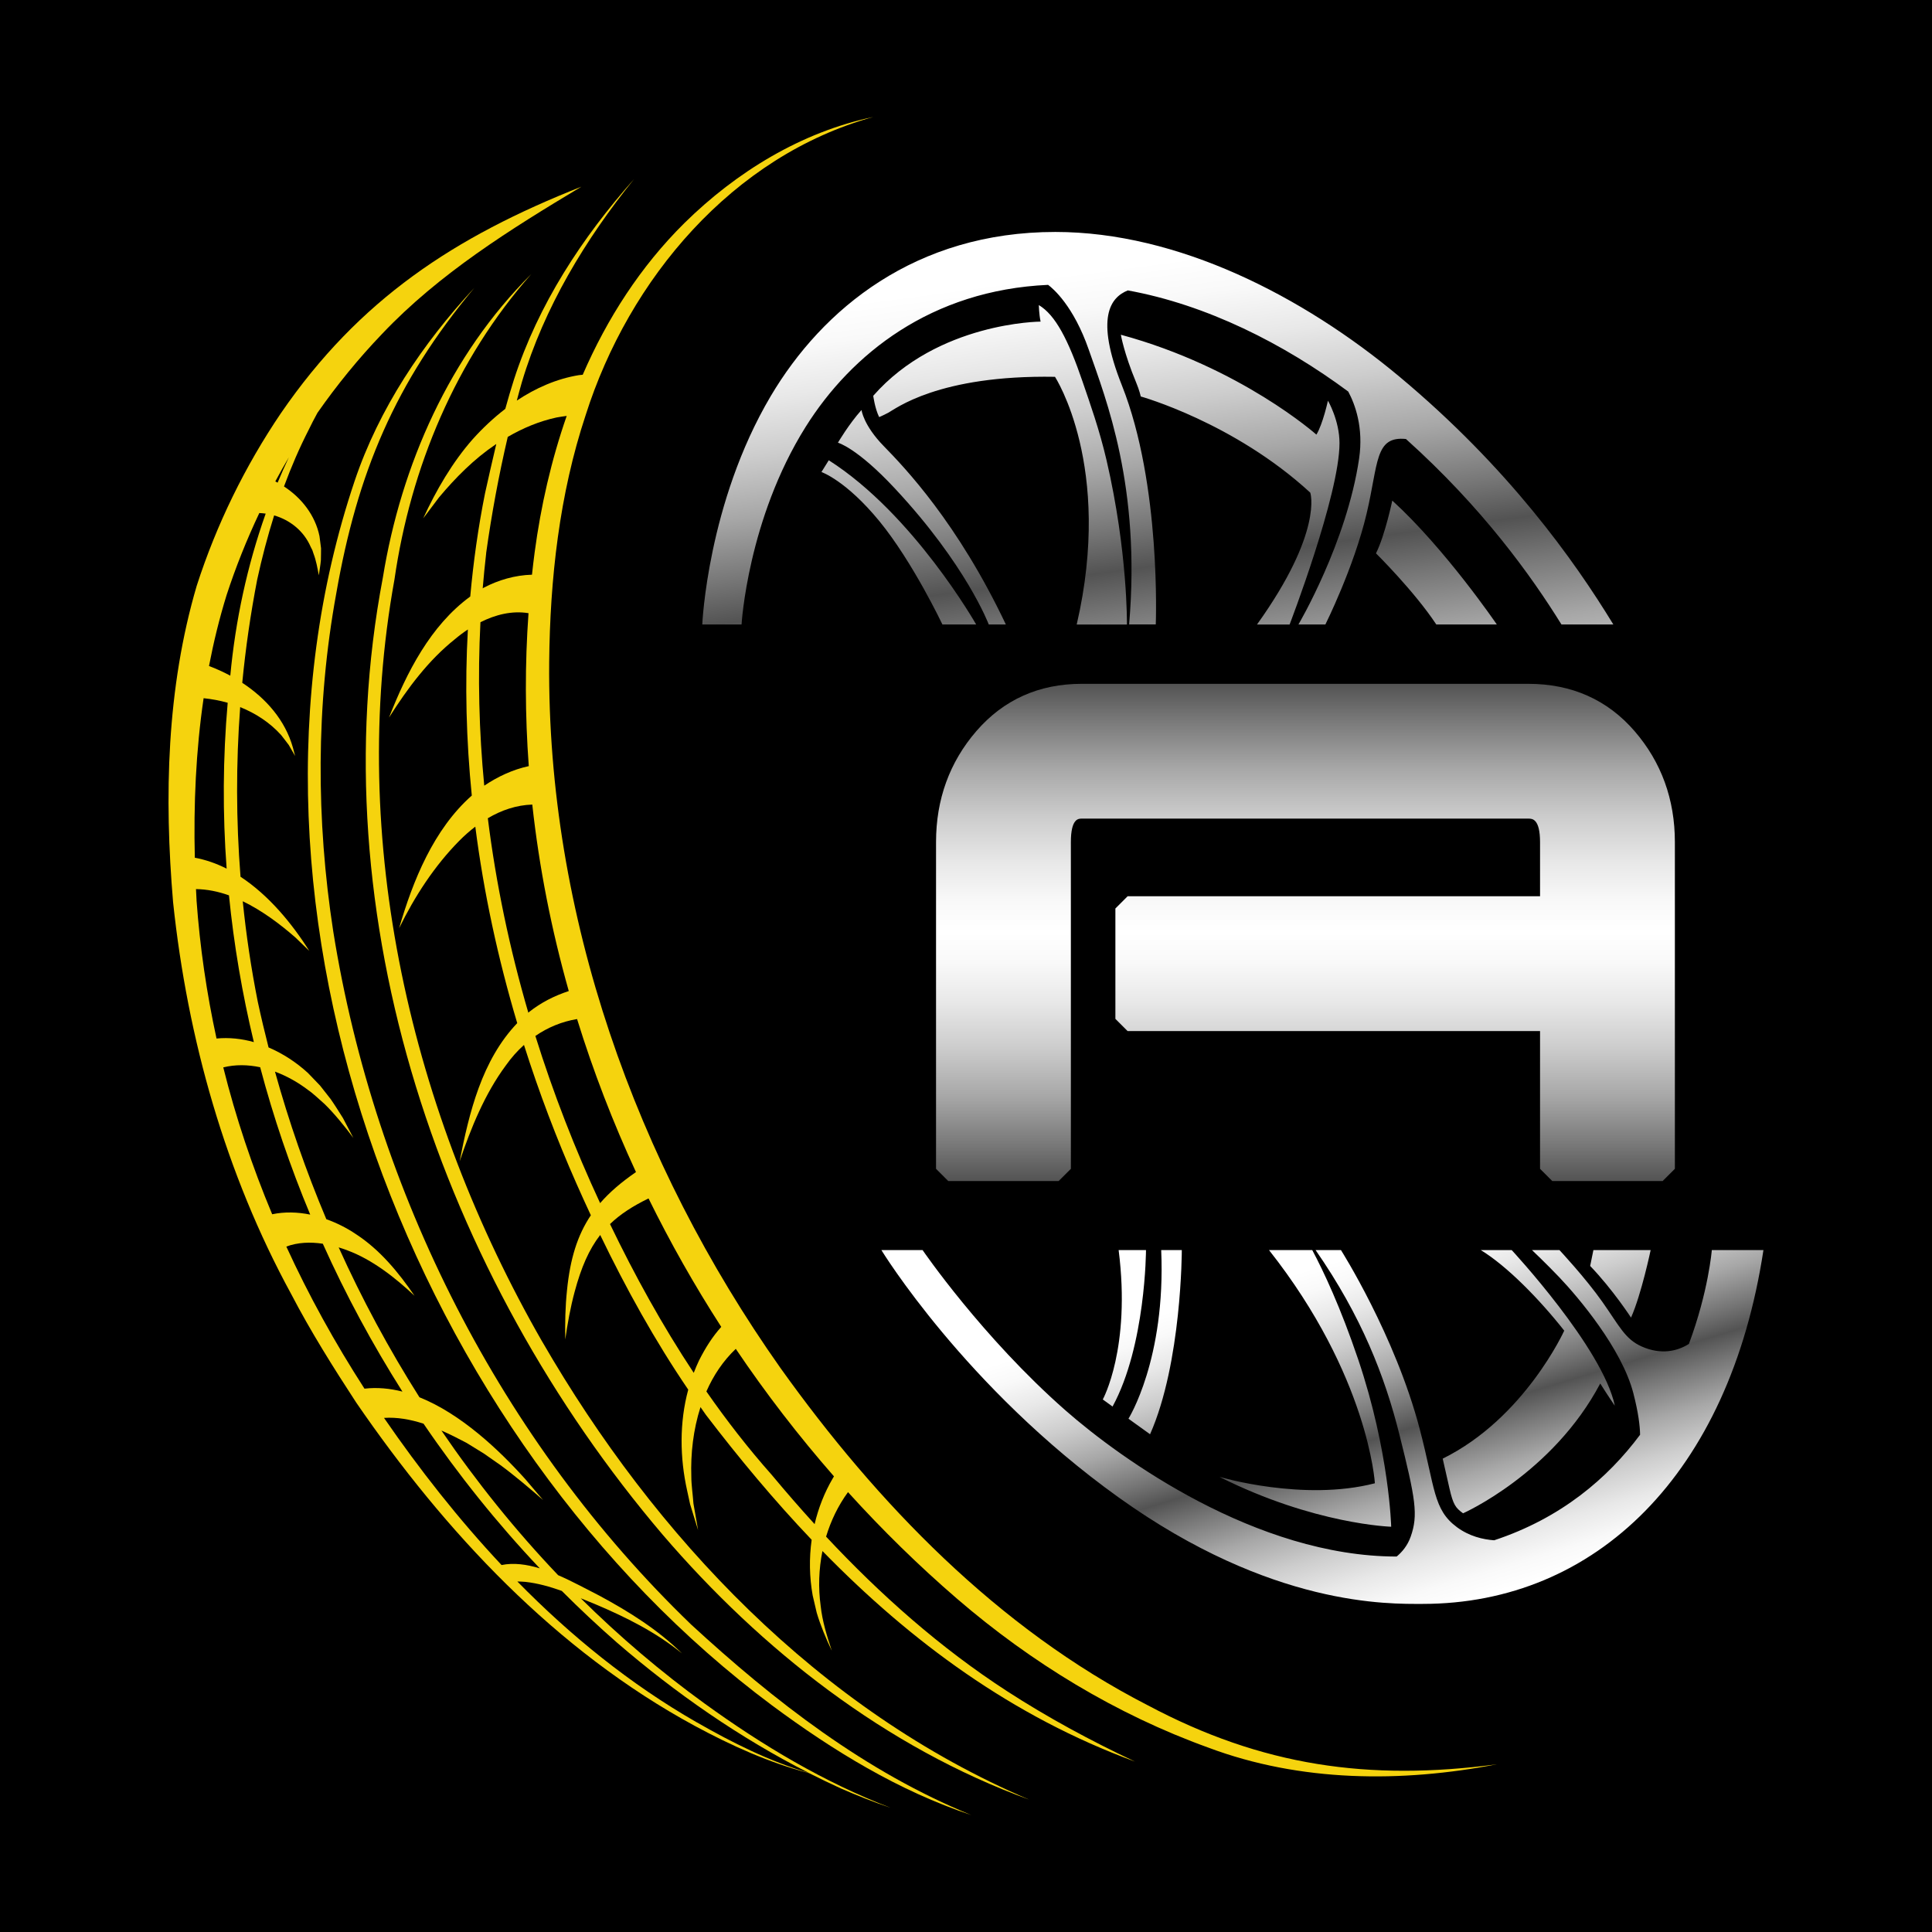
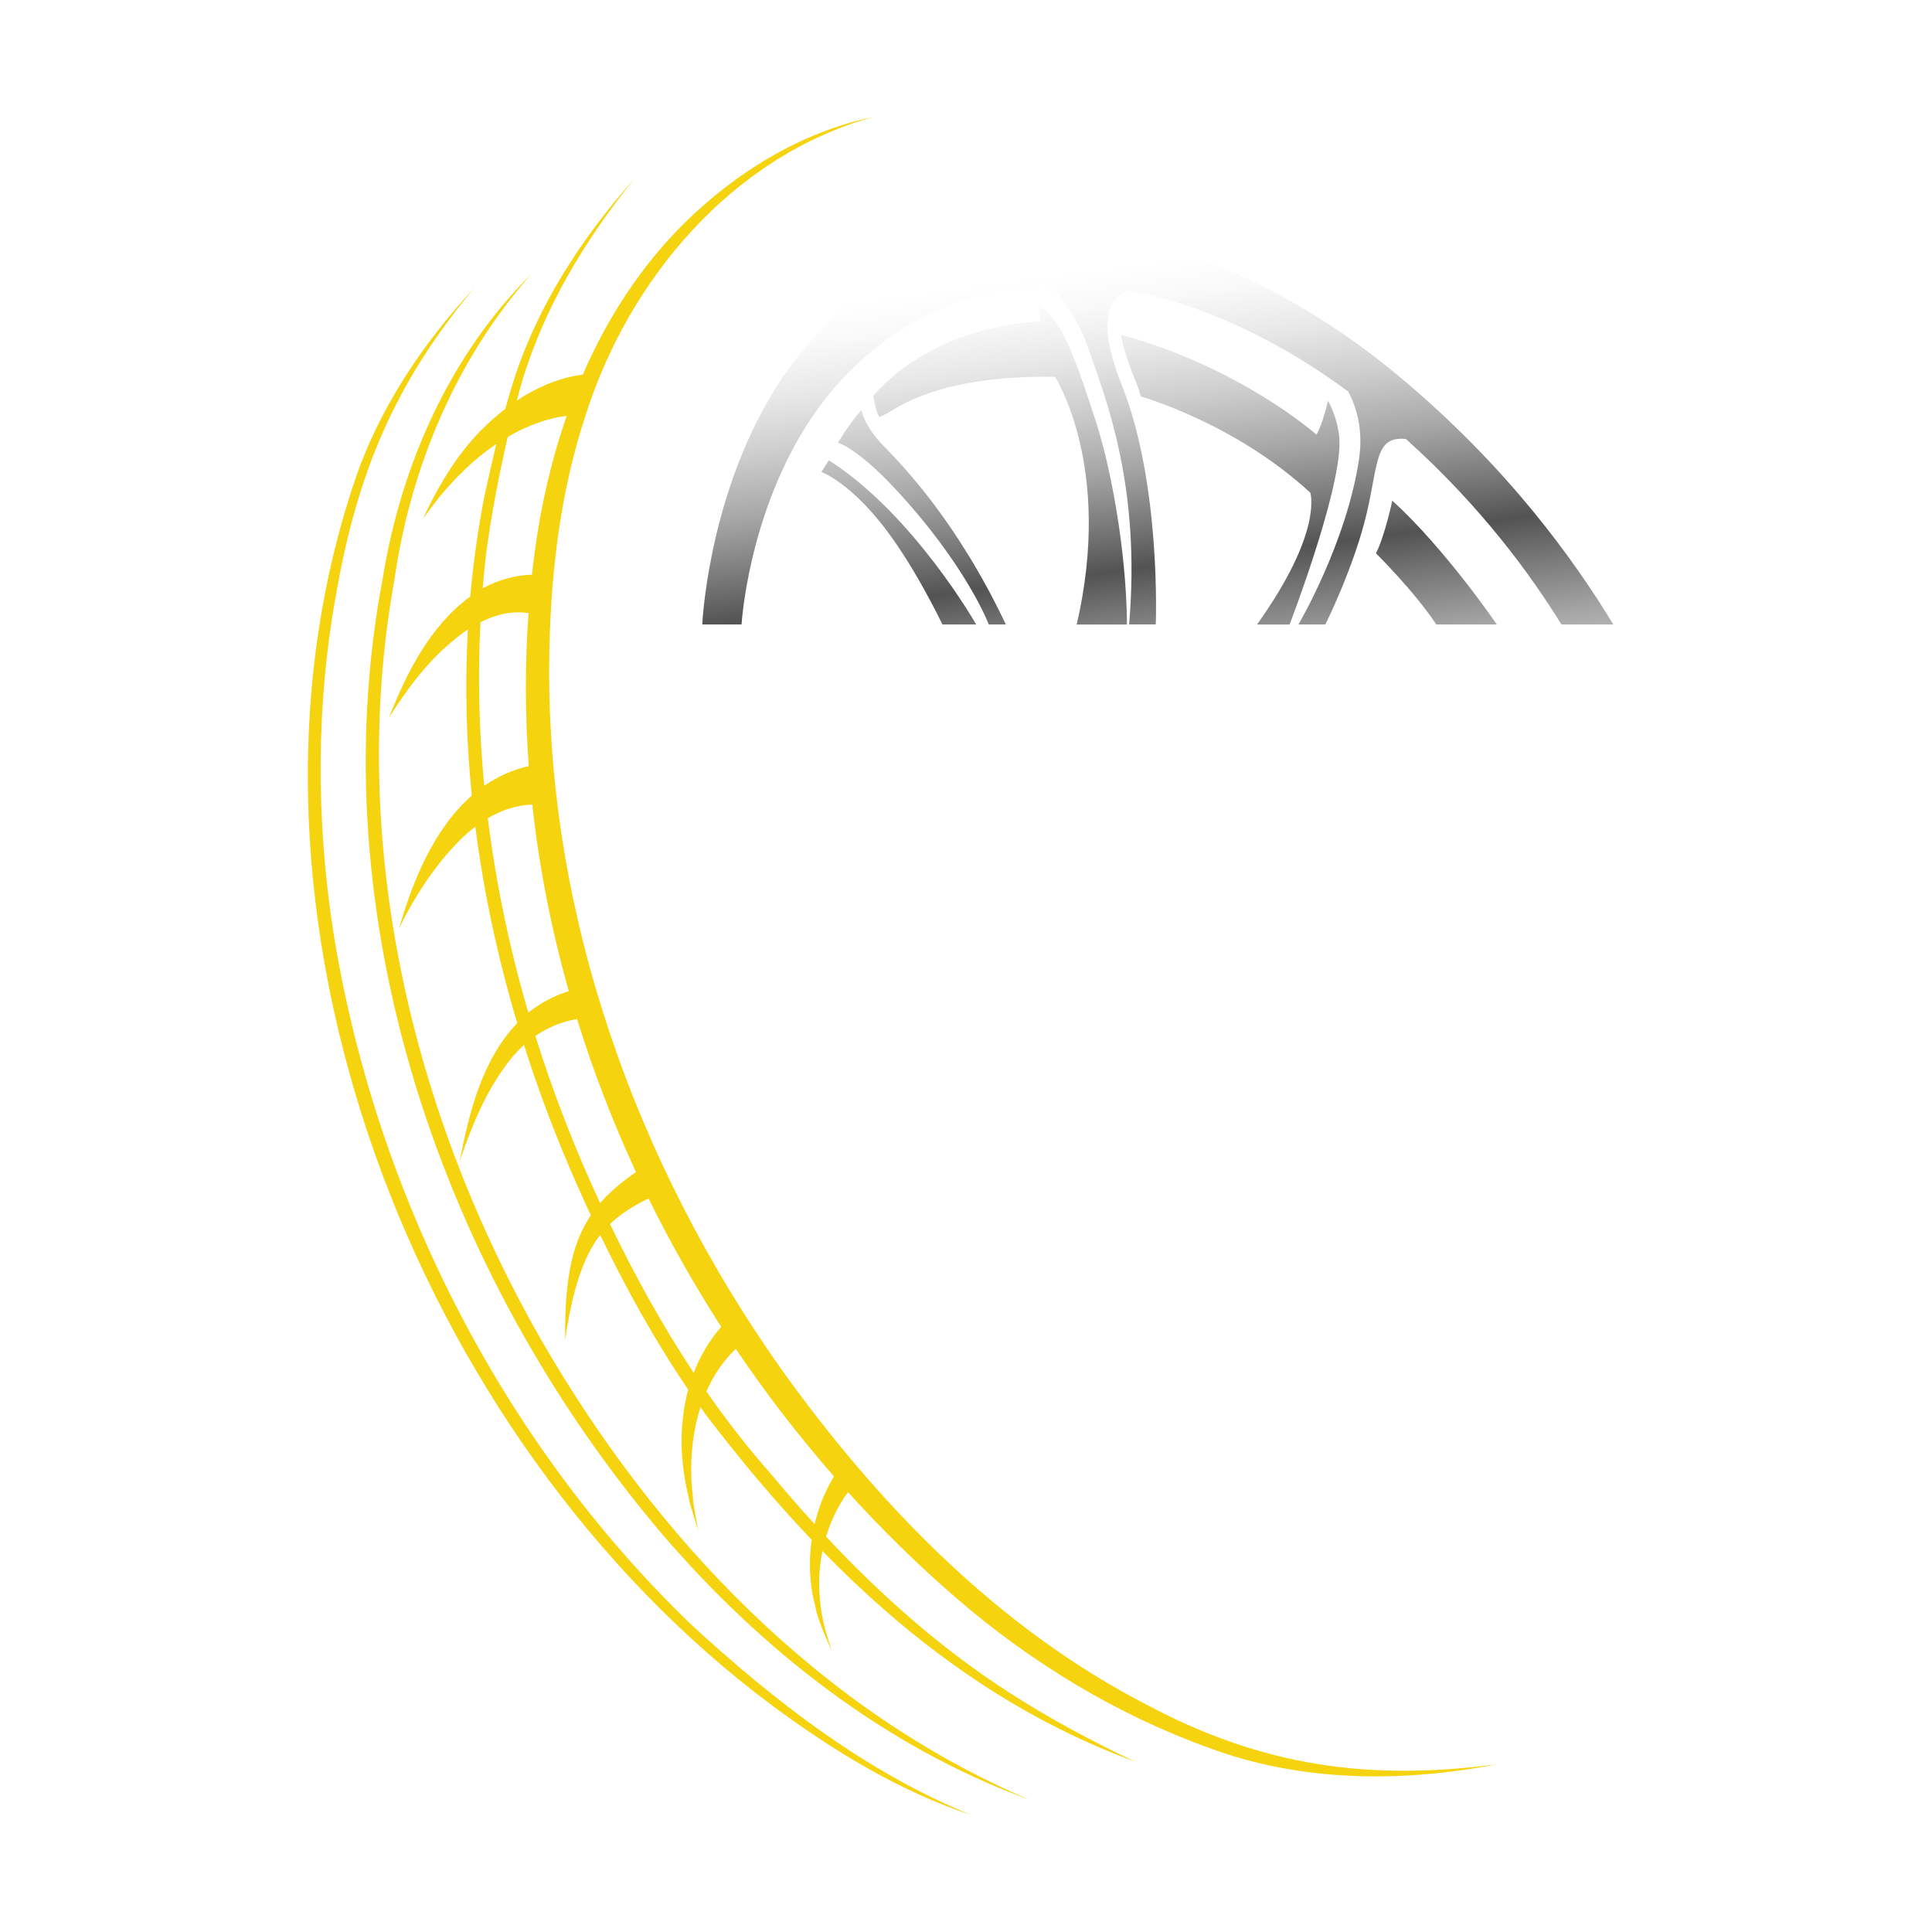
<svg xmlns="http://www.w3.org/2000/svg" xmlns:xlink="http://www.w3.org/1999/xlink" id="Layer_1" viewBox="0 0 512 512">
  <defs>
    <style>      .cls-1 {        fill: url(#linear-gradient-2);      }      .cls-2 {        fill: url(#linear-gradient-3);      }      .cls-3 {        fill: #f5d30e;      }      .cls-4 {        fill: url(#linear-gradient);      }    </style>
    <linearGradient id="linear-gradient" x1="345.96" y1="312.99" x2="345.96" y2="181.22" gradientUnits="userSpaceOnUse">
      <stop offset="0" stop-color="#535353" />
      <stop offset=".07" stop-color="#777" />
      <stop offset=".17" stop-color="#a7a7a7" />
      <stop offset=".27" stop-color="#cdcdcd" />
      <stop offset=".36" stop-color="#e8e8e8" />
      <stop offset=".44" stop-color="#f9f9f9" />
      <stop offset=".5" stop-color="#fff" />
      <stop offset=".56" stop-color="#f9f9f9" />
      <stop offset=".64" stop-color="#e8e8e8" />
      <stop offset=".73" stop-color="#cdcdcd" />
      <stop offset=".83" stop-color="#a7a7a7" />
      <stop offset=".93" stop-color="#777" />
      <stop offset="1" stop-color="#535353" />
    </linearGradient>
    <linearGradient id="linear-gradient-2" x1="294.26" y1="71.03" x2="315.37" y2="229.34" gradientUnits="userSpaceOnUse">
      <stop offset="0" stop-color="#fff" />
      <stop offset=".06" stop-color="#f9f9f9" />
      <stop offset=".14" stop-color="#e8e8e8" />
      <stop offset=".23" stop-color="#cdcdcd" />
      <stop offset=".33" stop-color="#a7a7a7" />
      <stop offset=".43" stop-color="#777" />
      <stop offset=".5" stop-color="#535353" />
      <stop offset=".57" stop-color="#777" />
      <stop offset=".67" stop-color="#a7a7a7" />
      <stop offset=".77" stop-color="#cdcdcd" />
      <stop offset=".86" stop-color="#e8e8e8" />
      <stop offset=".94" stop-color="#f9f9f9" />
      <stop offset="1" stop-color="#fff" />
    </linearGradient>
    <linearGradient id="linear-gradient-3" x1="379.38" y1="427.05" x2="351.56" y2="334.94" xlink:href="#linear-gradient-2" />
  </defs>
-   <rect width="512" height="512" />
  <g>
-     <path class="cls-4" d="M405.03,181.22h-118.38c-11.33,0-20.73,4.22-27.93,12.56-7.07,8.19-10.66,18.07-10.66,29.36v86.61l3.24,3.24h29.25l3.24-3.24v-86.56c0-6.25,2-6.25,2.86-6.25h118.38c1.01,0,3.1,0,3.1,6.27v14.31h-109.3l-3.24,3.24v29.25l3.24,3.24h109.3v36.5l3.24,3.24h29.25l3.24-3.24v-86.61c0-11.29-3.59-21.17-10.66-29.36-7.19-8.33-16.67-12.56-28.17-12.56Z" />
    <path class="cls-1" d="M427.57,165.49h-13.77c-8-12.9-20.87-30.87-41.21-49.15-8.3-.83-7.25,6.35-10.43,19.8-3.35,14.19-10.92,29.35-10.92,29.35h-7.14s12.81-21.7,16.08-43.97c1.21-8.24-1.08-14.39-2.88-17.75-17.17-12.73-37.53-23.01-58.42-26.81-4.54,1.85-8.75,7.1-1.57,25.16,10.47,26.32,8.98,63.36,8.98,63.36h-7.06c3.12-36.54-6.08-59.57-10.71-72.85-4.03-11.57-9.43-16.15-10.76-17.14-31.03,1.4-52.16,18.36-64.24,37.61-15.39,24.52-17,52.39-17,52.39h-10.41s1.38-32.18,18.12-60.48c13.72-23.19,38.43-43.54,75.44-43.54,32.47,0,65.6,16.99,91.17,38.33,28.85,24.07,46.35,48.69,56.71,65.69ZM219.63,121.98l-1.94,3.11s6.51,2.23,15.35,13.02c8.84,10.78,16.71,27.38,16.71,27.38h8.94s-16.61-29.23-39.05-43.51ZM228.31,108.65c-3.37,3.75-6.25,8.67-6.25,8.67,0,0,4.99,1.3,15.06,12.09,19.02,20.37,24.91,36.08,24.91,36.08h4.53c-12.77-26.95-26.87-41.65-32.32-47.23-5.46-5.58-5.93-9.61-5.93-9.61ZM286.93,101.24c-3.85-11.28-7.26-17.79-11.63-20.39,0,0,.05,2.4.47,4.38,0,0-27.2.11-44.35,19.66,0,0,.42,3.3,1.56,5.64,0,0,.54-.18,2.4-1.14s13.25-10.07,44.2-9.53c0,0,15.47,23.7,5.76,65.64h13.31s.24-19.22-5.4-43.51c-1.89-8.12-4.38-15.07-6.32-20.74ZM351.92,106.18s-1.35,6.21-3.06,9c0,0-20.08-17.86-51.82-26.47,0,0,.8,4.83,4.03,12.6.92,2.2,1.24,3.76,1.24,3.76,0,0,24.69,6.87,44.93,25.49,0,0,3.51,10.33-14.12,34.94h8.64s13.22-34.36,13.22-48.05c0-6.05-3.06-11.26-3.06-11.26ZM368.97,132.66s-1.93,9.21-4.32,13.98c0,0,10.18,10.06,15.98,18.85h16.04s-13.61-19.99-27.7-32.83Z" />
-     <path class="cls-2" d="M467.33,331.28c-9,59.33-44.44,93.77-90.31,93.77-8.82,0-39.94.9-80.6-28.24-40.66-29.14-62.84-65.52-62.84-65.52h10.92s15.76,23.07,37.89,42.5c14.71,12.91,50.59,38.68,87.74,38.71,1.42-1.18,2.87-2.87,3.71-5.25,2.04-5.76,1.32-9.93-3-27.16-3.85-15.36-10.01-31.25-22.19-48.8h6.72s14.34,22.56,20.87,47.41c4.12,15.7,3.53,21.35,9.88,26.03,3.26,2.4,6.86,3.25,9.85,3.46,17.78-5.88,30.12-16.48,38.67-27.97-.03-2.28-.43-5.78-1.79-11.03-3.06-11.81-14.63-25.46-19.64-30.72-3.44-3.61-7.22-7.19-7.22-7.19h7.28s6.85,7.31,11.38,13.74c4.53,6.43,5.98,9.83,10.4,11.81,5.12,2.29,9.5,1.24,12.53-.68,5.19-13.9,6.07-24.87,6.07-24.87h13.67ZM294.84,372.75c8.8-16.16,8.86-41.47,8.86-41.47h-7.25c3.31,25.99-4.2,39.59-4.2,39.59l2.59,1.88ZM299.05,375.97l5.73,4.12c8.41-18.97,8.41-48.8,8.41-48.8h-5.46c1.25,28.94-8.68,44.69-8.68,44.69ZM323.23,391.41c25.07,12.59,45.45,13.19,45.45,13.19,0,0-.48-19.91-8.76-44.38-4.67-13.8-9.15-23.29-12.16-28.94h-11.46c26.39,33.42,28.06,61.8,28.06,61.8-18.95,4.92-41.14-1.68-41.14-1.68ZM382.33,386.55s.81,3.6,1.8,7.92c.99,4.32,1.62,5.13,3.6,6.57,0,0,23.72-10.5,36.35-34.4,0,0,0,0,0,0,1.78,2.85,3.86,5.88,3.86,5.88-3.2-15.29-27.33-41.24-27.33-41.24h-8.2c6.95,4.22,15.57,13.03,22.13,21.36,0,0-10.52,23.21-32.2,33.91ZM437.45,331.28h-15.18c-.49,2.42-.86,4.21-.86,4.21,6,6.24,10.83,13.69,10.83,13.69,2.75-6.18,5.2-17.9,5.2-17.9Z" />
    <g>
      <path class="cls-3" d="M304.13,451.9c-39.67-20.37-71.61-53.4-97.31-89.38-38.37-54.36-61.85-120.13-61.28-186.99.21-22.06,2.7-44.54,9.67-65.53,11.43-36.02,38.94-68.69,76.21-79-19.01,3.96-36.27,14.56-50.03,28.1-11.64,11.51-20.49,25.3-26.96,40.21-.44.03-.7.08-1.05.11-5.91.97-11.44,3.43-16.42,6.74.44-1.64.88-3.28,1.35-4.91,5.91-19.76,16.8-37.8,29.74-53.81-13.8,15.51-25.42,33.27-31.85,53.16-.82,2.57-1.58,5.16-2.29,7.75-3.13,2.41-6.02,5.13-8.6,8-5.41,6.13-9.74,13.59-13.15,21.01,0,0,4.2-5.57,4.2-5.57,4.39-5.23,9.25-10.13,14.91-13.96.08-.06.16-.11.25-.16-1.05,4.37-2.02,8.76-3,13.14-1.8,9.04-3.08,18.14-3.9,27.27-10.57,7.72-16.87,20.19-21.53,32.08,2.48-3.9,5.08-7.71,7.97-11.23,2.87-3.53,6.02-6.76,9.46-9.51,1.09-.92,2.25-1.79,3.47-2.6-.82,14.66-.43,29.38,1.04,44.01-10.1,8.92-15.62,22.57-19.26,35.15,4.11-8.42,9.37-16.5,15.89-23.11,1.35-1.37,2.79-2.65,4.3-3.8,2.25,17.6,6.03,35.04,11.11,52.07-9.39,9.83-12.73,23.68-15.27,36.66,3.02-8.92,6.67-17.91,12.26-25.46,1.42-2.01,3.03-3.83,4.8-5.42,3.98,12.55,8.65,24.86,13.94,36.82,1.23,2.78,2.49,5.56,3.78,8.32-3.55,5.28-5.49,11.52-6.32,19.88-.46,4.36-.54,8.7-.46,13.03.61-4.28,1.38-8.53,2.49-12.65,1.73-6.44,3.8-11.21,6.77-15.04,6.84,14.17,14.49,28,23.33,40.99-2.36,8.72-2.24,18.02-.28,26.8l.77,3.54,2.12,6.9s-1.23-7.07-1.23-7.07c-.14-2.12-.57-5.01-.56-7.11-.21-6.09.52-12.49,2.43-18.43.49.69.96,1.39,1.45,2.07,8.83,11.56,18.11,22.69,28.01,33.09-.69,4.89-.6,9.89.27,14.75.23.98.85,3.63,1.07,4.58,1,3.39,2.49,6.91,4,10.08-1.27-3.82-2.53-7.86-2.95-11.87-.67-4.8-.5-9.76.47-14.56,23.43,24,50.33,43.88,82.84,55.8-11.63-5.46-23.17-11.69-33.93-18.67-17.72-11.49-33.55-25.55-47.95-40.95,1.28-4.23,3.21-8.24,5.81-11.79,9.07,10.02,18.72,19.47,28.9,28.25,19.66,16.93,42.14,30.63,66.58,39.45,24.39,9.16,51.18,9.33,76.45,4.43-33.95,4.48-62.22.47-92.54-15.67ZM128.83,146.61c1.44-10.33,3.35-20.65,5.73-30.83,4.07-2.36,8.33-4.14,12.91-5.14.87-.15,1.79-.3,2.71-.42-4.09,11.73-6.86,23.94-8.49,36.13-.26,1.98-.5,3.97-.71,5.95-4.47.12-8.9,1.4-12.81,3.46-.09.05-.17.11-.25.16.26-3.1.56-6.21.92-9.3ZM127.31,164.9c4-2.02,8.39-3.12,12.75-2.4-.97,13.53-.92,27.07.07,40.53-4.24.91-8.24,2.79-11.8,5.18-1.39-14.38-1.75-28.86-1.01-43.3ZM140.01,268.36c-4.93-16.87-8.56-34.11-10.73-51.52,3.62-2.14,7.59-3.49,11.78-3.62,1.83,16.7,5.09,33.23,9.67,49.42-3.81,1.25-7.38,3.05-10.54,5.57-.06.05-.11.11-.17.16ZM159.04,318.84c-6.67-14.34-12.43-29.16-17.16-44.3,3.3-2.27,7.03-3.82,11.05-4.48,4.28,13.83,9.51,27.38,15.61,40.55-3.84,2.65-6.97,5.31-9.5,8.23ZM185.28,360.47c-.53,1.1-.99,2.22-1.43,3.35-8.33-12.57-15.64-25.83-22.19-39.43,2.69-2.6,6.02-4.76,10.21-6.79,5.76,11.7,12.2,23.08,19.27,34.04-2.38,2.63-4.26,5.67-5.86,8.84ZM220.69,391.79c-2.22,3.78-3.81,7.88-4.81,12.12-3.88-4.26-7.66-8.61-11.34-13.03-6.24-7.03-11.99-14.44-17.34-22.13,1.86-4.24,4.43-8.1,7.79-11.29,7.96,11.81,16.67,23.1,26.02,33.79-.11.18-.21.36-.32.54Z" />
      <path class="cls-3" d="M143.69,355.55c-34.69-60.48-51.68-132.73-39.16-201.94,4.29-29.72,16.28-58.37,36.27-80.98-21.6,21.46-34.5,50.62-39.34,80.44-17.12,89.95,15.7,184.91,74.17,253.66,26.2,30.53,59.09,56.36,97.11,70.19-55.66-23.72-99.15-69.62-129.04-121.37Z" />
      <path class="cls-3" d="M88.33,246.93c-4.58-29.62-4.62-60.06.77-89.58,5.56-31.98,15.62-56,36.61-81.07-13.71,14.76-25.28,32.01-31.73,51.19-38.34,113.92,16.03,254.05,110.57,324.44,16.16,12,33.66,22.73,52.84,29.09-28.01-11.41-52.19-30.19-74.25-50.5-50.34-48.5-83.79-114.67-94.81-183.58Z" />
-       <path class="cls-3" d="M153.91,423.56c1.28.52,2.54,1.04,3.8,1.55,8.13,3.44,16.12,7.42,23.03,13.07-6.36-6.28-14.07-11.1-21.95-15.34-3.17-1.6-6.94-3.7-10.88-5.4-11.33-11.89-21.66-24.74-30.93-38.33,2.32,1.01,4.55,2.15,6.65,3.26,1,.61,3.62,2.22,4.58,2.82.97.67,3.44,2.4,4.44,3.1,3.43,2.51,8.02,6.37,11.27,9.23,0,0-4.75-5.58-4.75-5.58-6.97-7.74-17.03-17.25-28.01-21.65-8.06-12.71-15.22-26-21.41-39.72.8.24,1.58.51,2.34.8,6.56,2.43,12.63,7.21,17.76,12.02-4.23-6.18-9.12-12.15-15.51-16.32-2.36-1.6-5.04-2.97-7.86-3.97-5.37-12.74-9.92-25.82-13.61-39.11,3.18,1.18,6.19,2.89,8.81,4.9,1.36.91,3.13,2.65,4.38,3.73,2.45,2.38,5.51,6.13,7.58,8.94l-2.75-5.26c-1.06-1.67-2.11-3.38-3.26-5.03-.64-.79-2.18-2.81-2.81-3.58-.65-.71-2.52-2.59-3.19-3.32-3.01-2.77-6.59-5.14-10.46-6.79-1.03-4.03-1.99-8.07-2.86-12.13-1.75-8.79-3.07-17.68-3.98-26.61,5.13,2.48,9.89,6.05,13.95,9.6,0,0,3.68,3.55,3.68,3.55-4.55-7.22-10.72-14.73-18.22-19.64-1.18-14.95-1.21-30.01-.09-44.96,4.1,1.64,7.86,4.09,10.85,7.4.45.6,1.6,2.04,2.02,2.63.37.64,1.3,2.25,1.69,2.92,0,0-.58-2.2-.58-2.2-2.05-7.3-7.15-13.08-13.43-17.19.89-9.18,2.21-18.31,3.96-27.35,1.24-5.72,2.73-11.41,4.49-17.01,4.22,1.22,7.88,4.13,9.7,8.36l.43.85s.3.91.3.91c.7,1.81,1.05,3.83,1.41,5.75.18-1.31.43-2.66.55-4.03,0-.71.06-2.44.04-3.13-.06-.66-.34-2.51-.41-3.2-1.13-5.54-4.74-10.14-9.41-13.18,1.91-5.16,4.08-10.21,6.59-15.11.62-1.33,1.44-2.84,2.28-4.41,5.17-7.39,10.88-14.4,17.12-20.91,15.15-15.99,34.03-27.75,52.83-39.02-33.64,13.29-58.89,29.82-79.63,60.02-9.55,14.1-17.1,29.55-22.32,45.75-7.99,27.18-8.64,55.88-6.26,83.87,3.82,36.15,13.88,71.91,31.32,103.87,5.09,9.79,11.16,19.45,17.21,28.71,23.52,34.28,52.86,65.7,89.7,85.67,9.65,5.21,19.73,9.78,30.35,12.55,2.76,1.4,5.55,2.75,8.36,4.03,4.33,1.89,8.73,3.64,13.21,5.14-17.65-6.77-33.96-16.53-49.2-27.56-11.7-8.46-22.68-17.84-32.92-27.96ZM76.55,121.18c-1.04,2.22-2.04,4.46-2.98,6.73-.2-.11-.41-.22-.61-.33,1.16-2.16,2.35-4.29,3.59-6.4ZM60.05,157.7c2.42-7.41,5.33-14.68,8.67-21.74.57.02,1.13.08,1.69.15-4.91,13.85-8.02,28.36-9.38,42.95-1.83-.98-3.72-1.84-5.64-2.56,1.22-6.35,2.75-12.63,4.66-18.8ZM53.96,185.03c2.15.22,4.29.62,6.38,1.21-1.29,14.67-1.36,29.37-.28,43.96-2.67-1.35-5.48-2.35-8.43-2.89-.34-14.11.28-28.33,2.33-42.28ZM52.09,238.57c-.06-.98-.1-1.96-.15-2.95,2.96.04,5.9.64,8.74,1.66,1.3,13.1,3.52,26.09,6.59,38.89-3.22-.91-6.56-1.27-9.89-.95-2.61-11.98-4.4-24.2-5.3-36.65ZM59.17,282.87c3.2-.8,6.53-.73,9.78-.04,3.52,13.29,7.96,26.34,13.26,39.05-3.34-.68-6.77-.78-10.08-.09-5.29-12.64-9.64-25.62-12.96-38.92ZM75.88,330.35c3.01-1.12,6.36-1.25,9.67-.75,6.08,13.54,13.15,26.64,21.1,39.19-3.32-.85-6.69-1.17-10.06-.78-7.84-12.16-14.78-24.72-20.71-37.66ZM132.92,414.75c-11.39-12.14-21.74-25.32-31.15-38.99,3.46-.24,7.01.41,10.47,1.53,9.24,13.58,19.54,26.43,30.81,38.34-3.47-1.06-6.93-1.54-10.13-.88ZM184.63,456.43c-17.62-10.1-33.37-22.89-47.53-37.32.7,0,1.41.05,2.12.1,3.29.36,6.5,1.27,9.66,2.4,4.73,4.74,9.62,9.32,14.65,13.72,15.54,13.42,32.57,25.24,50.88,34.54-10.5-3.11-20.34-8.03-29.78-13.45Z" />
    </g>
  </g>
</svg>